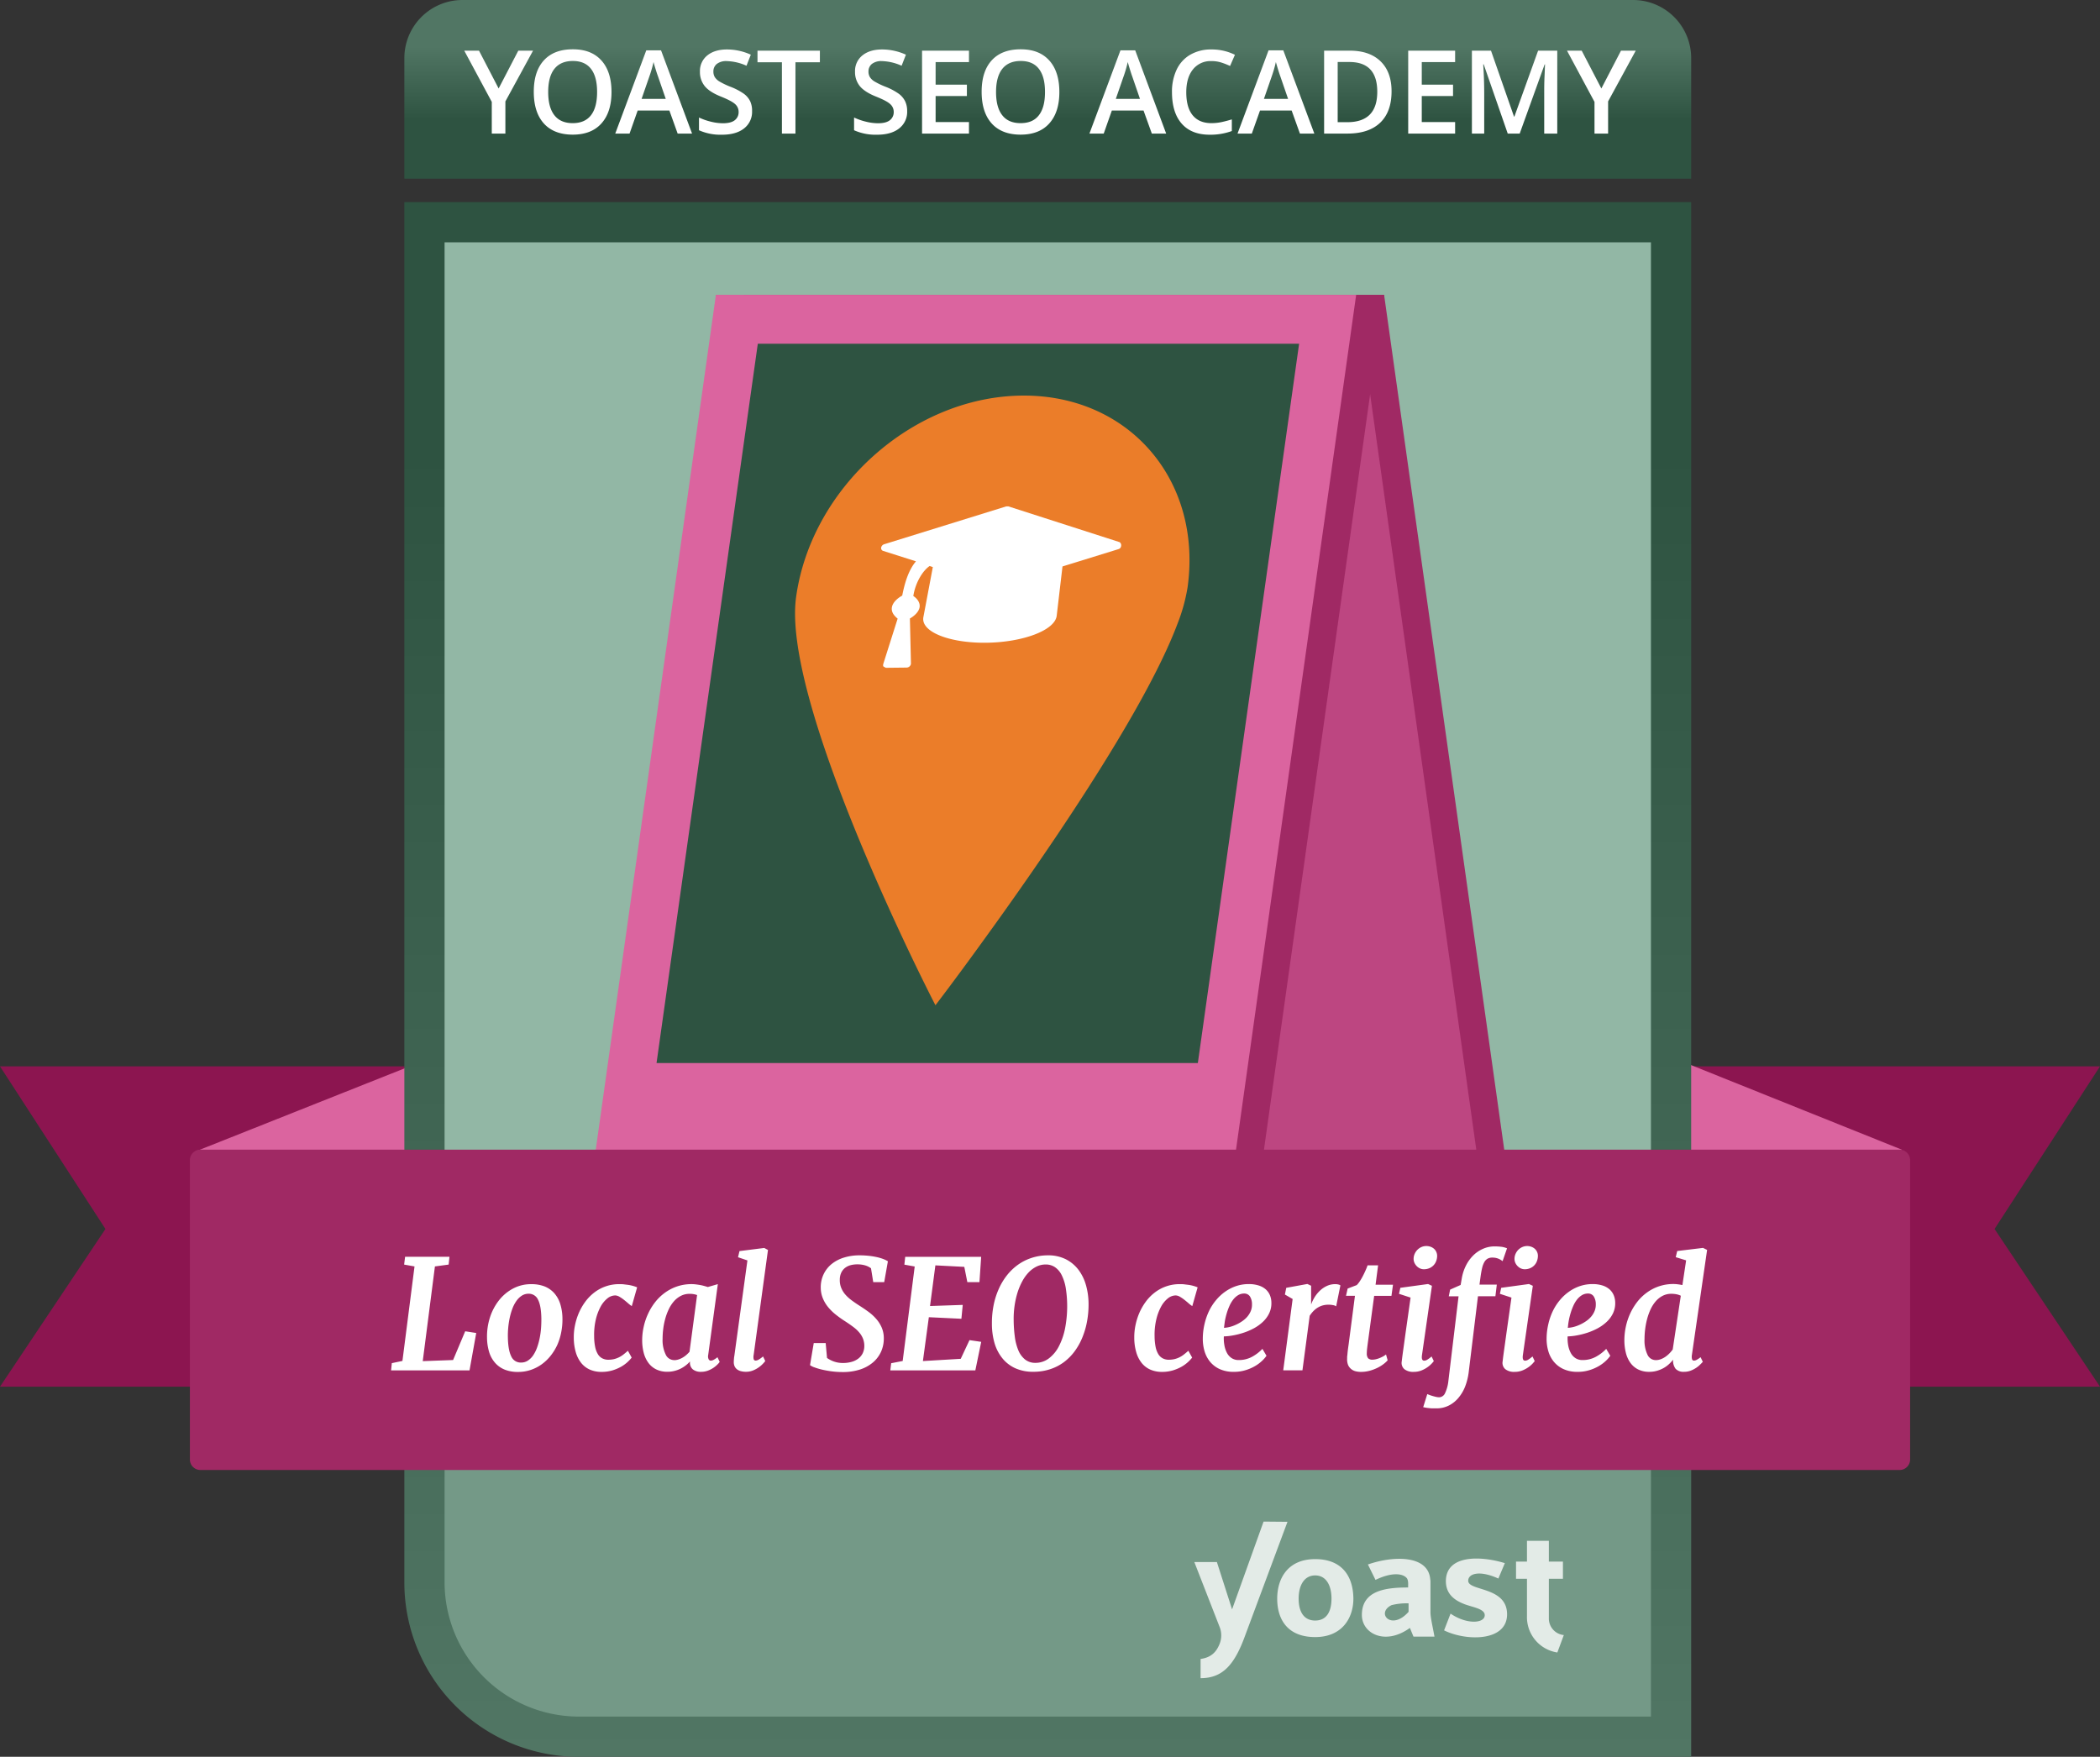
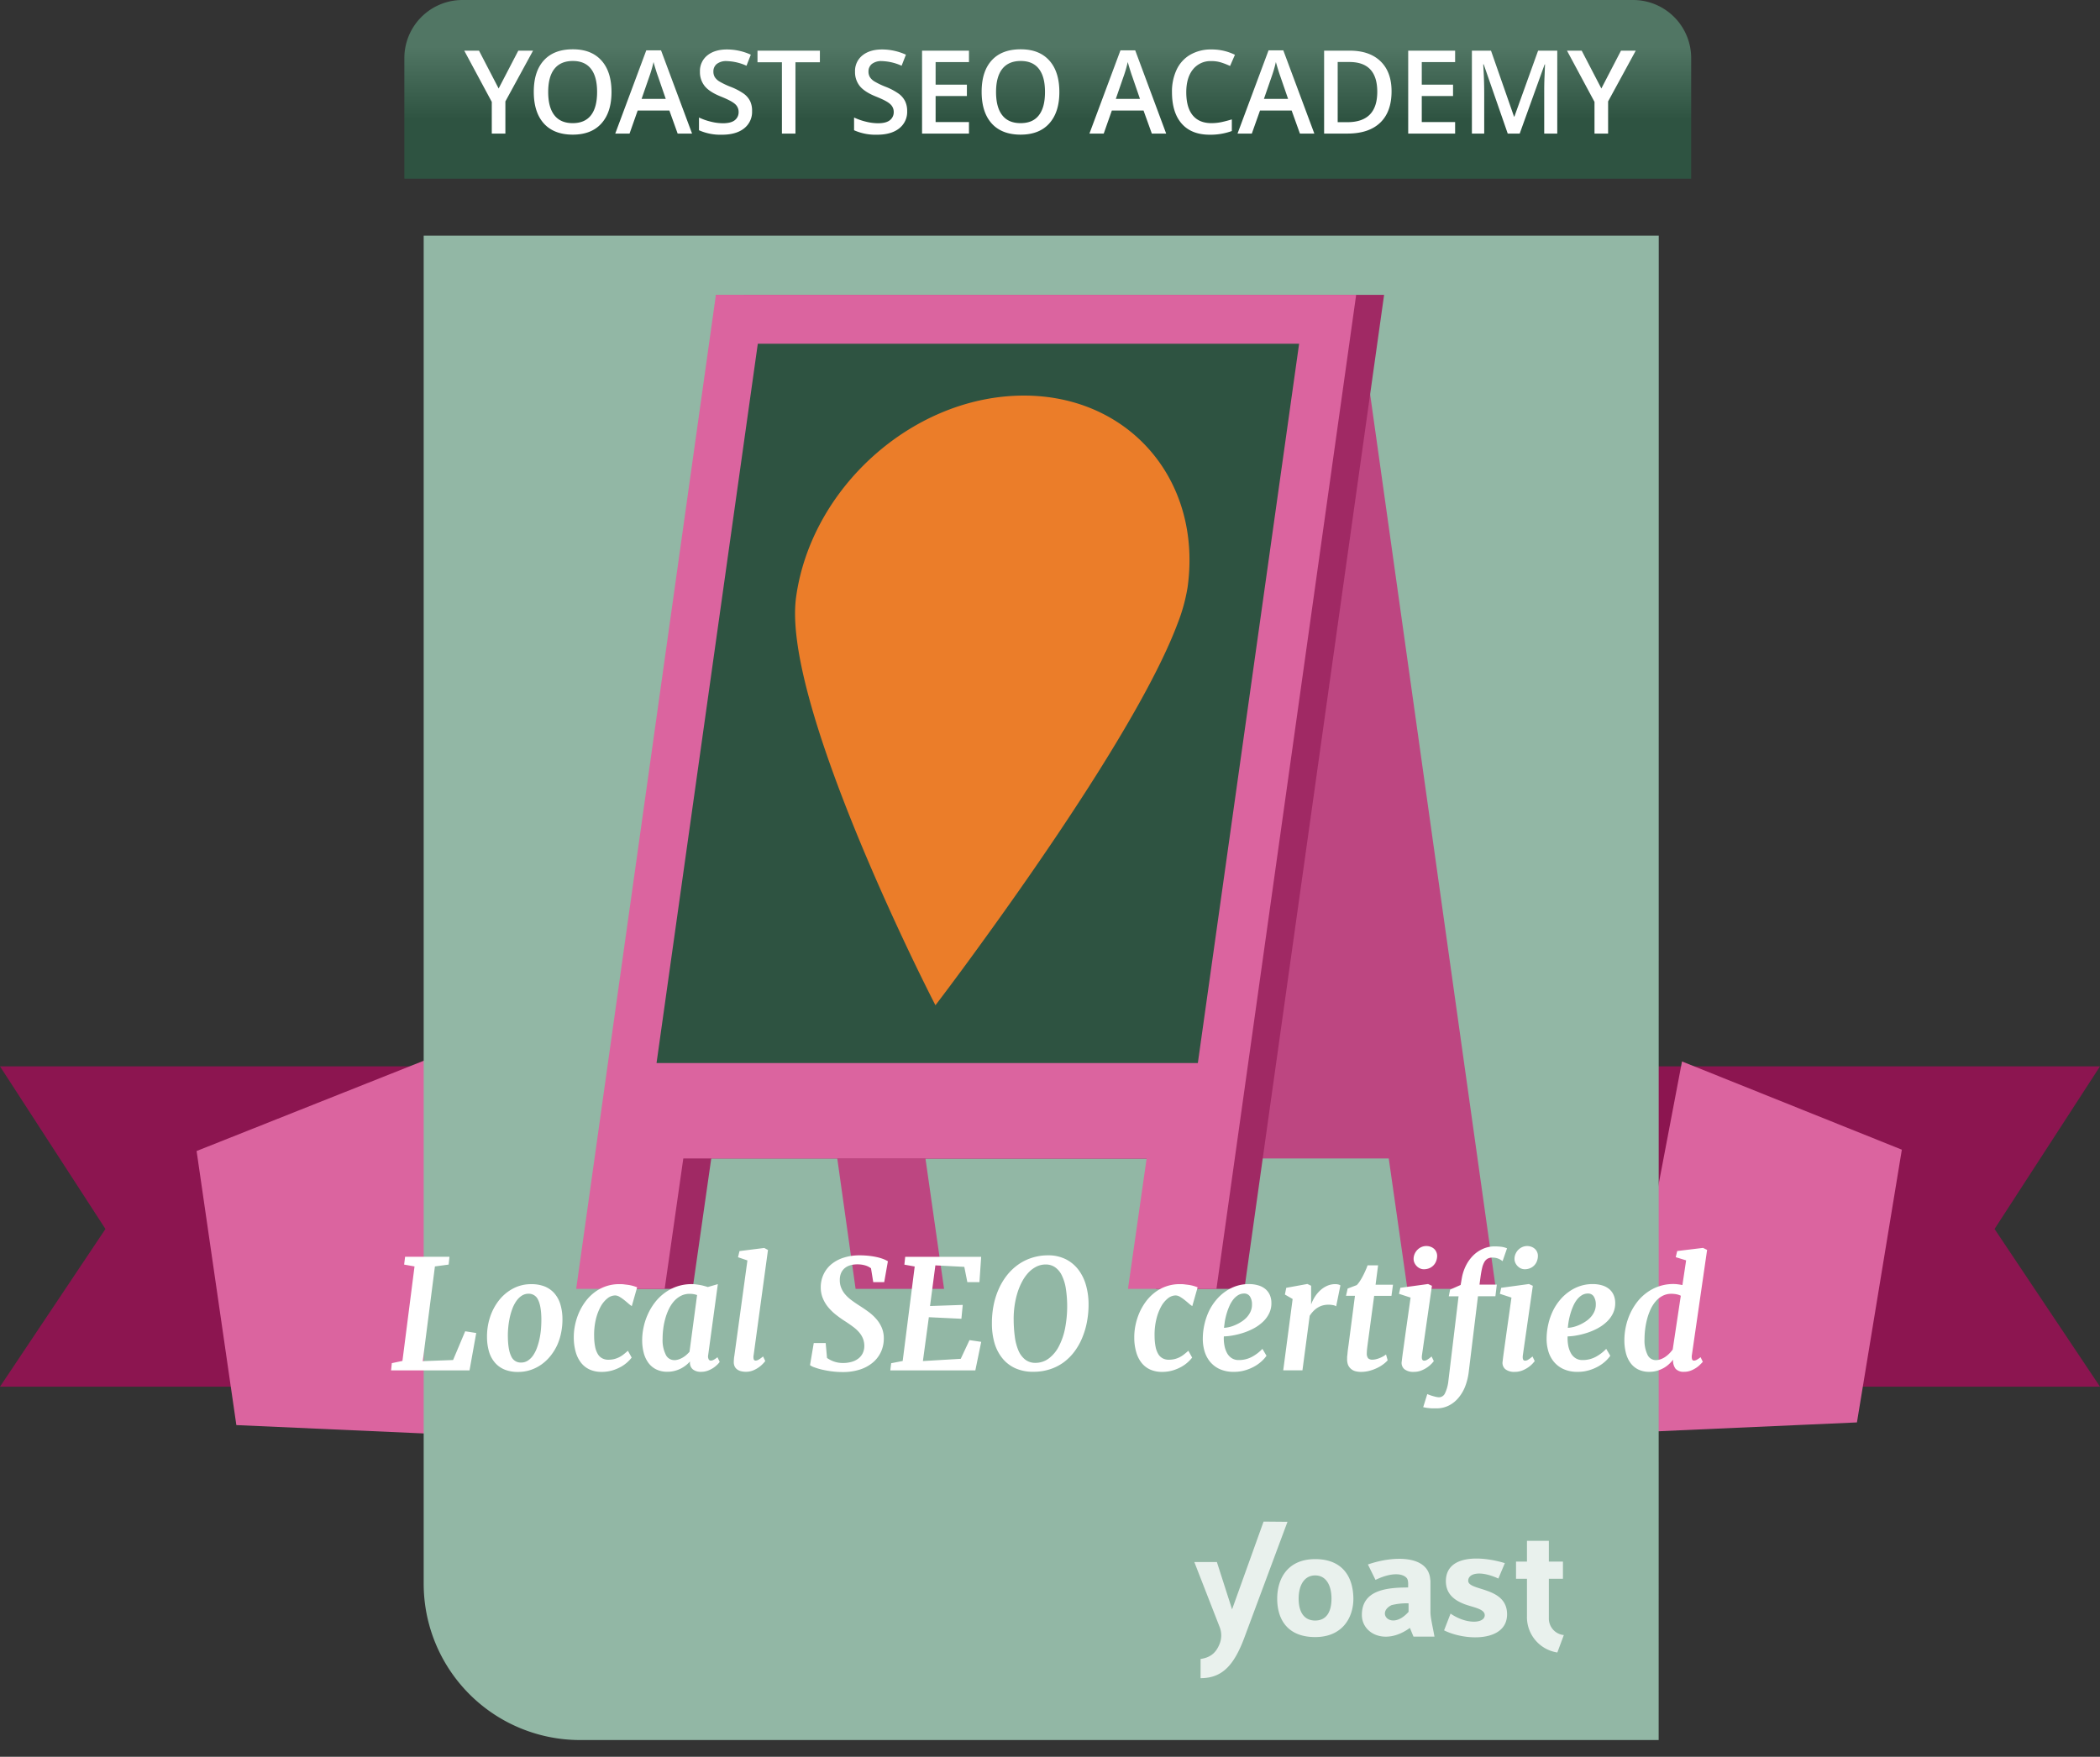
<svg xmlns="http://www.w3.org/2000/svg" role="img" aria-hidden="true" focusable="false" viewBox="0 0 940 786.5">
  <rect x="0" y="0" width="940" height="786.5" fill="#333333" stroke="none" />
  <defs />
  <defs>
    <linearGradient id="a" x1="4124.01" x2="4124.01" y1="-57.36" y2="638.64" gradientTransform="matrix(1 0 0 -1 -3655.01 729.14)" gradientUnits="userSpaceOnUse">
      <stop offset="0" stop-color="#517664" />
      <stop offset=".84" stop-color="#2e5341" />
      <stop offset="1" stop-color="#2e5341" />
    </linearGradient>
    <linearGradient id="b" x1="469" x2="469" y1="729.89" y2="649.89" gradientTransform="matrix(1 0 0 -1 0 729.89)" gradientUnits="userSpaceOnUse">
      <stop offset="0" stop-color="#517664" />
      <stop offset=".26" stop-color="#517664" />
      <stop offset=".67" stop-color="#2e5341" />
      <stop offset="1" stop-color="#2e5341" />
    </linearGradient>
  </defs>
  <path fill="#8c1550" d="M940 620.8H0l47.2-70.6L0 477.4h940l-47.2 72.8 47.2 70.6z" />
  <path fill="#db649f" d="M193.9 473.2L88 515.3 105.8 638l110 4.9-21.9-169.7zM752.9 475.2l98.4 39.5-20.1 122.1-110 4.9 31.7-166.5z" />
  <path fill="#92b7a5" d="M742.49 105.5H189.65V709a70 70 0 0070 70h482.8z" />
-   <path fill="#749987" d="M742.49 568.19H189.65V709a70 70 0 0070 70h482.8z" />
  <g fill="#fff" opacity=".8">
    <path d="M693.3 724.5v-17.7h6.3v-7.7h-6.3v-9.3h-9.8v9.3h-4.9v7.7h4.9v16.7a16 16 0 0013.6 16.3l2.9-7.8a7.42 7.42 0 01-6.7-7.5zM640.3 721.7v-13.3a6.15 6.15 0 00-.1-1.4c-.9-10.7-16.1-10.7-27.9-6.6l3.4 6.9c7.7-3.7 12.3-2.7 13.9-.9l.1.1c.8 1.1.6 2.8.6 4.2-10 0-20.7 1.3-20.7 12.3 0 8.4 10.5 13.8 21.5 5.8l1.6 3.9h9.4c-.8-4.5-1.8-8.5-1.8-11zm-9.8-.1c-7.7 8.7-14.8.5-7.6-3a27.68 27.68 0 017.6-.8zM657.2 707.7c0-3.3 5.2-4.8 13.5-1l2.9-6.9c-11.1-3.4-26.3-3.7-26.4 8 0 5.6 3.5 8.6 8.7 10.5 3.6 1.3 8.7 2 8.7 4.8 0 3.7-8 4.3-15.3-.7l-2.9 7.5c9.9 4.9 28.3 5.1 28.2-7.3s-17.4-10.2-17.4-14.9zM565.6 681.2l-14.1 39.3-6.8-21.2h-10.1l11.3 29a10.26 10.26 0 010 7.7c-1.3 3.2-3.4 6-8.5 6.7v8.6c10 0 15.3-6.1 20.1-19.5l18.8-50.5-10.7-.1zM588.7 698c-12.2 0-17 8.6-17 17.7 0 9.5 4.8 17.2 17 17.2s17.1-8.7 17.1-17.2c-.1-10.4-5.4-17.7-17.1-17.7zm0 27.5c-4.9 0-7.4-3.7-7.4-9.8s2.6-10.4 7.4-10.4 7.3 4.3 7.3 10.4-2.4 9.8-7.3 9.8z" />
  </g>
-   <path fill="url(#a)" d="M739 108.5v660H259a60.18 60.18 0 01-60-60v-600h540m18-18H181v618a78 78 0 0078 78h498z" />
  <path fill="url(#b)" d="M207 0h524a26 26 0 0126 26v54H181V26a26 26 0 0126-26z" />
  <path fill="#fff" d="M223.2 39.61l8.8-16.93h6.6L226.22 45.4v14.4h-6.09V45.61l-12.32-22.93h6.6zM273.72 41.19q0 9.06-4.53 14.09c-3 3.35-7.3 5-12.84 5s-9.91-1.67-12.91-5-4.51-8.06-4.51-14.18 1.51-10.8 4.54-14.1 7.33-4.93 12.93-4.93 9.79 1.67 12.8 5 4.52 8.06 4.52 14.12zm-28.34 0q0 6.86 2.77 10.39c1.84 2.37 4.58 3.55 8.2 3.55s6.33-1.17 8.16-3.51 2.76-5.81 2.76-10.43-.91-8-2.73-10.36-4.54-3.53-8.14-3.53-6.38 1.18-8.24 3.53-2.78 5.8-2.78 10.36zM303.33 59.8l-3.7-10.31h-14.2L281.8 59.8h-6.4l13.89-37.27h6.6l13.89 37.27zM298 44.26l-3.48-10.11c-.26-.67-.61-1.74-1.06-3.19s-.75-2.53-.92-3.2a58.16 58.16 0 01-2 6.83l-3.35 9.67zM336.64 49.72a9.34 9.34 0 01-3.58 7.77q-3.57 2.82-9.88 2.82a23.44 23.44 0 01-10.3-2v-5.7a27.25 27.25 0 005.39 1.88 22.79 22.79 0 005.32.69c2.4 0 4.18-.46 5.32-1.37a4.5 4.5 0 001.71-3.69 4.59 4.59 0 00-1.57-3.52q-1.57-1.45-6.5-3.43c-3.39-1.37-5.77-2.94-7.16-4.7a9.93 9.93 0 01-2.08-6.35 8.9 8.9 0 013.3-7.31q3.3-2.67 8.86-2.67a26 26 0 0110.61 2.34l-1.93 4.95a23.11 23.11 0 00-8.83-2.08 6.79 6.79 0 00-4.47 1.28 4.21 4.21 0 00-1.52 3.37 4.85 4.85 0 00.6 2.48 6.35 6.35 0 002 1.94 34.09 34.09 0 005 2.41A27.49 27.49 0 01333 42a9.31 9.31 0 012.79 3.32 9.91 9.91 0 01.85 4.4zM356.06 59.8H350V27.88h-10.93v-5.2H367v5.2h-10.94zM406.06 49.72a9.34 9.34 0 01-3.58 7.77c-2.38 1.88-5.68 2.82-9.87 2.82a23.45 23.45 0 01-10.31-2v-5.7a27.25 27.25 0 005.39 1.88 22.79 22.79 0 005.32.69q3.62 0 5.32-1.37a4.51 4.51 0 001.72-3.69 4.6 4.6 0 00-1.58-3.52c-1.05-1-3.21-2.11-6.5-3.43s-5.77-2.94-7.16-4.7a9.93 9.93 0 01-2.08-6.35 8.9 8.9 0 013.3-7.31q3.3-2.67 8.86-2.67a26 26 0 0110.62 2.34l-1.93 4.95a23.2 23.2 0 00-8.84-2.08 6.83 6.83 0 00-4.47 1.28 4.24 4.24 0 00-1.52 3.37 4.75 4.75 0 00.61 2.48 6.2 6.2 0 002 1.94 34.09 34.09 0 005 2.41 27.25 27.25 0 016 3.18 9.31 9.31 0 012.79 3.32 9.91 9.91 0 01.91 4.39zM433.73 59.8h-21V22.68h21v5.13H418.8v10.1h14V43h-14v11.64h14.93zM474.19 41.19q0 9.06-4.53 14.09c-3 3.35-7.3 5-12.84 5s-9.91-1.67-12.91-5-4.51-8.06-4.51-14.18 1.51-10.8 4.53-14.1 7.34-4.93 12.94-4.93 9.79 1.67 12.8 5 4.52 8.06 4.52 14.12zm-28.34 0q0 6.86 2.77 10.39c1.84 2.37 4.58 3.55 8.2 3.55s6.33-1.13 8.18-3.51 2.76-5.81 2.76-10.43-.91-8-2.73-10.36-4.53-3.53-8.14-3.53-6.38 1.18-8.24 3.53-2.8 5.8-2.8 10.36zM515.58 59.8l-3.71-10.31h-14.19l-3.63 10.31h-6.4l13.89-37.27h6.6L522 59.8zm-5.31-15.54l-3.48-10.11c-.25-.67-.6-1.74-1.05-3.19s-.76-2.53-.93-3.2a56.13 56.13 0 01-2 6.83l-3.35 9.67zM542.2 27.35a10 10 0 00-8.2 3.71q-3 3.71-3 10.23 0 6.83 2.88 10.33t8.34 3.51a22.14 22.14 0 004.57-.47c1.47-.32 3-.72 4.6-1.21v5.21a27.91 27.91 0 01-9.91 1.65q-8.15 0-12.51-4.94t-4.37-14.13a22.86 22.86 0 012.12-10.13 15.1 15.1 0 016.13-6.65 18.48 18.48 0 019.42-2.32 23.37 23.37 0 0110.51 2.39l-2.18 5a33.44 33.44 0 00-4-1.56 14.32 14.32 0 00-4.4-.62zM581.87 59.8l-3.7-10.31H564l-3.66 10.31h-6.4l13.89-37.27h6.6l13.89 37.27zm-5.3-15.54l-3.48-10.11c-.25-.67-.61-1.74-1.05-3.19s-.76-2.53-.93-3.2a58.16 58.16 0 01-2 6.83l-3.35 9.67zM622.89 40.88q0 9.19-5.1 14.06t-14.7 4.86H592.7V22.68h11.48q8.87 0 13.79 4.77t4.92 13.43zm-6.4.21q0-13.33-12.46-13.33h-5.26V54.7h4.32q13.41 0 13.4-13.61zM651.34 59.8h-21V22.68h21v5.13h-14.93v10.1h14V43h-14v11.64h14.93zM674.89 59.8l-10.76-31h-.21q.44 6.9.44 13v18h-5.51V22.68h8.55l10.31 29.53h.15l10.62-29.53h8.58V59.8h-5.84V41.44c0-1.84 0-4.25.14-7.21s.17-4.76.24-5.38h-.2L680.25 59.8zM716.8 39.61l8.79-16.93h6.6L719.82 45.4v14.4h-6.09V45.61l-12.31-22.93H708z" />
-   <path fill="#a02964" d="M619.55 132l62.53 445h-39.6l-8.34-58.36H426.75l8.34 58.36h-39.6l-62.53-445h286.59z" />
  <path fill="#bd4681" d="M607.04 132l62.53 445h-39.6l-8.34-58.36H414.25l8.33 58.36h-39.6l-62.53-445h286.59z" />
  <path fill="#a02964" d="M332.96 132l-62.53 445h39.6l8.34-58.36h207.38L517.42 577h39.6l62.53-445H332.96z" />
  <path fill="#db649f" d="M320.45 132l-62.53 445h39.6l8.34-58.36h207.39L504.91 577h39.6l62.53-445H320.45z" />
  <path fill="#2e5341" d="M339.21 153.88h242.3l-45.33 322.03h-242.3l45.33-322.03z" />
  <path fill="#eb7d29" d="M456 177.13c-48.4 1.26-93 41.69-99.67 90.3-.18 1.36-.31 2.8-.38 4.3-1.74 36.89 30.9 111.84 49.77 151.81 7.6 16.08 13 26.5 13 26.5S427 439.27 439 422.67c27-37.16 73.08-103.52 88.06-143.4a78.75 78.75 0 004.54-16.43c6.68-48.61-27.17-86.98-75.6-85.71z" />
-   <path fill="#fff" d="M501.14 242.71l-49.75-16h-1l-54.79 17a2 2 0 00-1.18 1.45 1.33 1.33 0 00.74 1.42L410 251.3c-3.48 4.1-5.11 10.08-6.15 15.34-1.82 1-4.26 2.91-4.63 5.31-.33 2.15 1.09 3.8 2.58 5l-6.45 20.36c-.07.48-.15 1 .29 1.19s.65.47 1.12.47l9.08-.1a2.11 2.11 0 001.26-.49 2.14 2.14 0 00.66-1.2l-.47-20.29c1.81-1 4-2.9 4.34-5.05s-1.28-4.05-2.81-5c.95-6.22 4.38-11.5 7.3-13.44l1.43.46-4.19 22.24c-1.5 6.7 11.54 11.82 28 11.65s31.11-5.58 31.66-12.27l2.57-21.89 25.08-7.76a1.61 1.61 0 001.17-1.45 1.67 1.67 0 00-.7-1.67z" />
-   <path fill="#a02964" d="M89.7 514.7h760.6a4.69 4.69 0 014.7 4.7v134a4.69 4.69 0 01-4.7 4.7H89.7a4.69 4.69 0 01-4.7-4.7v-134a4.69 4.69 0 014.7-4.7z" />
  <path fill="#fff" d="M175.39 610.27l4.75-1 5.41-42.3-4.65-.83.43-3.49h19.86l-.37 3.49-6.14.83-5.45 42.4 13.58-.5 5.42-12.87 4.94.77-3 16.73h-35.11zM218 598.91a27.79 27.79 0 011.28-9 24.41 24.41 0 014-7.67 19.79 19.79 0 016.3-5.33 17 17 0 018.23-2 16 16 0 015.93 1 11.56 11.56 0 014.33 3 13.35 13.35 0 012.69 4.8 22.89 22.89 0 011 6.46 29 29 0 01-.52 6.12 25.74 25.74 0 01-1.74 5.71 23.47 23.47 0 01-3 4.92 20.13 20.13 0 01-4 3.85 18.63 18.63 0 01-4.9 2.52 17.44 17.44 0 01-5.69.91 15.63 15.63 0 01-5.91-1 11.37 11.37 0 01-4.32-3 13.09 13.09 0 01-2.69-4.78 22.83 22.83 0 01-.99-6.51zM233.29 610a5.39 5.39 0 003-.88 8.51 8.51 0 002.38-2.37 15.58 15.58 0 001.74-3.49 29.68 29.68 0 001.16-4.2 35 35 0 00.62-4.51c.11-1.54.15-3 .13-4.47q-.11-5.54-1.49-8.22a4.51 4.51 0 00-4.22-2.67 5.5 5.5 0 00-3.06.88 8.81 8.81 0 00-2.4 2.36 15.12 15.12 0 00-1.8 3.45 29.44 29.44 0 00-1.21 4.18 37.36 37.36 0 00-.66 4.49 36.51 36.51 0 00-.14 4.4q.13 5.58 1.52 8.31a4.58 4.58 0 004.43 2.74zM256.84 598.88a25.63 25.63 0 01.53-5.51 27.79 27.79 0 011.69-5.48 25.77 25.77 0 012.84-5 20.36 20.36 0 014-4.15 18.13 18.13 0 0111.44-3.84c.64 0 1.32 0 2 .1s1.41.16 2.11.27a16.47 16.47 0 012 .45 14.51 14.51 0 011.74.61l-2.39 8.4a12.58 12.58 0 01-1.62-1.24c-.62-.54-1.26-1.08-1.93-1.6a16.53 16.53 0 00-2-1.36 3.92 3.92 0 00-1.91-.58 5.64 5.64 0 00-3.43 1.31 12.11 12.11 0 00-3.06 3.72 23.42 23.42 0 00-2.16 5.78 29.74 29.74 0 00-.74 7.49 24 24 0 00.46 4.78 10.13 10.13 0 001.23 3.25 5 5 0 002 1.86 5.7 5.7 0 002.66.6 11.19 11.19 0 002.55-.28 11 11 0 002.21-.8 11.23 11.23 0 002-1.26c.64-.5 1.3-1.06 2-1.68l1.69 3.06a15.87 15.87 0 01-4.76 4.1 18.82 18.82 0 01-3.9 1.64 16.78 16.78 0 01-4.85.66 12.77 12.77 0 01-5.16-1 10.34 10.34 0 01-3.87-2.94 13.85 13.85 0 01-2.46-4.8 23.45 23.45 0 01-.91-6.56zM287.45 600a27.8 27.8 0 01.65-5.88 28.18 28.18 0 011.91-5.78 26.44 26.44 0 013.13-5.23 21.89 21.89 0 014.34-4.26 20.39 20.39 0 015.49-2.89 20 20 0 016.63-1.07 15.25 15.25 0 011.86.12c.64.08 1.27.17 1.9.28a17.82 17.82 0 011.85.42c.59.16 1.14.32 1.62.48l4.49-1.3-4.32 31.73a3 3 0 00.22 1.94 1.1 1.1 0 00.94.58 3 3 0 001.15-.3 9.29 9.29 0 001.84-1.23l1 2.09a8.39 8.39 0 01-.95 1.12 12.38 12.38 0 01-1.79 1.49 12.06 12.06 0 01-2.51 1.3 8.74 8.74 0 01-3.12.54 5.63 5.63 0 01-3.65-1.09 3.84 3.84 0 01-1.26-3.39l-.07-.1a13.78 13.78 0 01-1.84 1.71 14.86 14.86 0 01-2.31 1.46 13.15 13.15 0 01-2.74 1 12.28 12.28 0 01-3.14.38 11.09 11.09 0 01-5.1-1.09 9.65 9.65 0 01-3.51-3 13.28 13.28 0 01-2.05-4.5 22.44 22.44 0 01-.66-5.53zm14.28 8.93a6.38 6.38 0 002-.32 9.19 9.19 0 001.84-.83 10.71 10.71 0 001.66-1.19 15.63 15.63 0 001.41-1.41l3.39-25.4a9.61 9.61 0 00-3.35-.54 8.36 8.36 0 00-3.94.92 10.79 10.79 0 00-3.09 2.44 15.39 15.39 0 00-2.3 3.55 25 25 0 00-1.58 4.27 31.84 31.84 0 00-.9 4.55 36 36 0 00-.28 4.43 14.71 14.71 0 001.38 7 4.19 4.19 0 003.76 2.51zM328.46 609.67a11.05 11.05 0 01.08-1.29c0-.51.1-.93.15-1.27l5.87-42.83-4.21-1.43.66-2.75 11.09-1.4 1.66.9-6.41 47a4.35 4.35 0 000 1.84.87.87 0 00.88.68 2.94 2.94 0 001.22-.35 12.06 12.06 0 002.1-1.51l1 2.06a10.84 10.84 0 01-1 1.16 12.16 12.16 0 01-1.84 1.61 12.46 12.46 0 01-2.59 1.43 8.31 8.31 0 01-3.24.61 8.63 8.63 0 01-2.15-.25 4.73 4.73 0 01-1.73-.78 3.6 3.6 0 01-1.16-1.39 4.54 4.54 0 01-.38-2.04zM364.25 601.27h5.34l.6 6.67a12.5 12.5 0 003.16 1.62 12 12 0 004 .64 13.75 13.75 0 003.73-.48 8.93 8.93 0 003-1.41 6.75 6.75 0 002-2.31 7.34 7.34 0 00.8-3.2 9 9 0 00-.52-3.31 9.71 9.71 0 00-1.62-2.8 15.24 15.24 0 00-2.68-2.54c-1.06-.81-2.25-1.64-3.58-2.51a49.19 49.19 0 01-4.08-2.87 23.18 23.18 0 01-3.54-3.37 15.5 15.5 0 01-2.47-4 12.53 12.53 0 01-1-4.83 13.47 13.47 0 011.3-6.16 13.19 13.19 0 013.63-4.57 16.47 16.47 0 015.48-2.84 23.13 23.13 0 016.82-1 39.82 39.82 0 014.59.25 33.78 33.78 0 013.63.63 20.74 20.74 0 012.73.85 12 12 0 011.87.93l-1.65 9.34h-4.91l-1-6.2a8.29 8.29 0 00-2.7-1.32 12.31 12.31 0 00-3.44-.44 11.47 11.47 0 00-3.07.39 7.11 7.11 0 00-2.46 1.23 6 6 0 00-1.66 2.13 7.5 7.5 0 00-.64 3.12 9 9 0 00.58 3.5 10.62 10.62 0 001.77 3 17.31 17.31 0 002.84 2.64q1.68 1.26 3.77 2.59t4 2.74a21.17 21.17 0 013.42 3.17 14.54 14.54 0 012.39 3.81 12.05 12.05 0 01.93 4.65 14.43 14.43 0 01-1.21 6.08 13.66 13.66 0 01-3.62 4.83 17.18 17.18 0 01-5.79 3.19 24.52 24.52 0 01-7.77 1.14 37.38 37.38 0 01-4.93-.31 43.75 43.75 0 01-4.34-.78 27.29 27.29 0 01-3.37-1 7.17 7.17 0 01-2-1zM398.91 610.3l5.15-1 5.38-42.3-4.62-.83.37-3.49h34l-.77 11.32H433l-1.36-6.84-12.95-.67-2.39 18.2 14.64-.5-.6 6.21-14.57-.7-2.66 19.63 16.93-1 3.92-8.37 5.25.77-2.63 12.78h-38.07zM444 592.6a40.57 40.57 0 01.71-8 34.2 34.2 0 012.23-7.27 29 29 0 013.65-6.21 24.48 24.48 0 015-4.85 22.45 22.45 0 016.2-3.13A23.39 23.39 0 01469 562a17.53 17.53 0 018.1 1.76 16.42 16.42 0 015.66 4.74 20.67 20.67 0 013.35 6.89 30.92 30.92 0 011.15 8.26 41.53 41.53 0 01-.67 7.87 35.39 35.39 0 01-2.09 7.21A28.42 28.42 0 01481 605a23.42 23.42 0 01-4.86 4.88A21.49 21.49 0 01470 613a23.6 23.6 0 01-7.48 1.13 19.1 19.1 0 01-8-1.56 15.79 15.79 0 01-5.77-4.4 19.57 19.57 0 01-3.56-6.8 31 31 0 01-1.19-8.77zm19.49 17.54a9.9 9.9 0 006-2 15.76 15.76 0 004.49-5.43 29.88 29.88 0 002.79-8.15 52.35 52.35 0 00.29-17.88 20.57 20.57 0 00-1.8-5.76 9.28 9.28 0 00-3-3.59 7.25 7.25 0 00-4.21-1.23 9.17 9.17 0 00-4.07.93 12.69 12.69 0 00-3.52 2.59 18.31 18.31 0 00-2.87 4 28.58 28.58 0 00-2.13 5.06 38.36 38.36 0 00-1.31 5.86 40.38 40.38 0 00-.41 6.36 59.77 59.77 0 00.5 7.44 23.81 23.81 0 001.56 6.11 10.38 10.38 0 003 4.15 7.24 7.24 0 004.66 1.54zM507.72 598.88a26.28 26.28 0 01.53-5.51 28.47 28.47 0 011.69-5.48 26.29 26.29 0 012.84-5 20.15 20.15 0 014-4.15 18.13 18.13 0 0111.44-3.84c.64 0 1.31 0 2 .1s1.41.16 2.11.27a16.06 16.06 0 012 .45 14.71 14.71 0 011.75.61l-2.39 8.4a11.94 11.94 0 01-1.63-1.24c-.62-.54-1.26-1.08-1.93-1.6a17.25 17.25 0 00-2-1.36 4 4 0 00-1.91-.58 5.64 5.64 0 00-3.44 1.31 12.11 12.11 0 00-3.06 3.72 23 23 0 00-2.15 5.78 29.27 29.27 0 00-.75 7.49 24.74 24.74 0 00.46 4.78 10.13 10.13 0 001.23 3.25 5.11 5.11 0 002 1.86 5.73 5.73 0 002.66.6 11.19 11.19 0 002.55-.28 10.76 10.76 0 002.21-.8 11.23 11.23 0 002-1.26c.64-.5 1.31-1.06 2-1.68l1.7 3.06a16.82 16.82 0 01-1.86 2 15.8 15.8 0 01-2.91 2.1 18.82 18.82 0 01-3.9 1.64 16.78 16.78 0 01-4.85.66 12.84 12.84 0 01-5.16-1 10.34 10.34 0 01-3.87-2.94 13.67 13.67 0 01-2.45-4.8 23.07 23.07 0 01-.91-6.56zM538.4 599.21a28.92 28.92 0 01.76-6.42 28.29 28.29 0 012-5.81 23.51 23.51 0 013.18-4.93 20.68 20.68 0 014.13-3.82 19.05 19.05 0 014.91-2.48 17.59 17.59 0 015.53-.88 14.47 14.47 0 014.53.64 8.66 8.66 0 013.16 1.75 7.31 7.31 0 011.86 2.64 9 9 0 01.64 3.28 10.3 10.3 0 01-1 4.79 13 13 0 01-2.8 3.8 19 19 0 01-4 2.88 28.66 28.66 0 01-4.65 2 34.09 34.09 0 01-4.7 1.19 25.77 25.77 0 01-4.13.45 16.92 16.92 0 00.25 4 11.28 11.28 0 001.14 3.39 6.3 6.3 0 002.11 2.34 5.61 5.61 0 003.17.86 12.23 12.23 0 005.86-1.41 18.58 18.58 0 004.73-3.6l1.83 3.09a14.19 14.19 0 01-2 2.29 16.72 16.72 0 01-3.19 2.36 19.64 19.64 0 01-4.25 1.82 17.35 17.35 0 01-5.16.73 14.86 14.86 0 01-6.41-1.26 12.15 12.15 0 01-4.33-3.35 13.46 13.46 0 01-2.44-4.78 19.45 19.45 0 01-.73-5.56zm9.49-4.75a13.92 13.92 0 002.54-.39 16 16 0 002.79-1 17.15 17.15 0 002.71-1.51 11.82 11.82 0 002.31-2 9.67 9.67 0 001.61-2.57 7.43 7.43 0 00.56-3.07 6.26 6.26 0 00-1-3.64 3 3 0 00-2.49-1.18 5.21 5.21 0 00-2.71.73 8.26 8.26 0 00-2.17 1.94 13.49 13.49 0 00-1.68 2.81 27.63 27.63 0 00-1.23 3.3 32.7 32.7 0 00-.83 3.42c-.17 1.13-.3 2.19-.41 3.16zM578.61 581.55l-3.46-2 .6-3 9.46-1.73 1.67.8V584a17.87 17.87 0 011.47-3.09 14.33 14.33 0 012.31-2.93 11.48 11.48 0 013.14-2.21 8.87 8.87 0 014-.87 5.05 5.05 0 011.31.17 2.19 2.19 0 01.88.4l-1.9 9.36a3.2 3.2 0 00-1.39-.53 10.82 10.82 0 00-2.09-.2 9.86 9.86 0 00-2.21.25 8.23 8.23 0 00-2.17.83 10 10 0 00-2.08 1.54 12.91 12.91 0 00-1.91 2.36L583 613.49h-8.6zM603 608.21v-.45c0-.19 0-.5.07-.93s.09-1 .18-1.79.22-1.77.4-3l2.85-21.91h-4l.73-3.25 4.08-1.56a11.3 11.3 0 001.32-1.65 23.89 23.89 0 001.31-2.21c.42-.79.82-1.62 1.21-2.49s.74-1.69 1-2.49h4.71l-1.13 8.67h7.8l-.69 5h-7.74l-2.75 20.42q-.24 1.76-.39 3.06a19.44 19.44 0 00-.15 2.19 3.41 3.41 0 00.57 2.24 2.64 2.64 0 002.06.65 6.55 6.55 0 001.42-.19 10.53 10.53 0 001.63-.51 14.61 14.61 0 001.6-.75 8.64 8.64 0 001.32-.88l.73 2.62a12.67 12.67 0 01-1.84 1.68 16.33 16.33 0 01-2.75 1.69 19.39 19.39 0 01-3.46 1.3 14.91 14.91 0 01-3.93.51 9.6 9.6 0 01-2.36-.28 5 5 0 01-2-1 4.81 4.81 0 01-1.38-1.84 7 7 0 01-.42-2.85zM627.45 609.47c.15-1.33.36-3 .63-4.9s.57-4.12.91-6.57.72-5.1 1.13-8 .84-5.89 1.28-9.08l-5.18-1.69.6-2.69 12.42-1.7 1.72.8-4.45 31c-.24 1.68.08 2.52 1 2.52a2.75 2.75 0 001.29-.4 12.05 12.05 0 002-1.49l1 2.09a14.82 14.82 0 01-1 1.16 12.37 12.37 0 01-1.9 1.61 13 13 0 01-2.68 1.43 9.07 9.07 0 01-3.38.61 6.38 6.38 0 01-4.2-1.19 3.71 3.71 0 01-1.19-3.51zm9.93-41.24a4.23 4.23 0 01-1.81-.39 4.8 4.8 0 01-1.48-1.07 5.21 5.21 0 01-1-1.52 4.29 4.29 0 01-.33-1.8 5.48 5.48 0 01.5-2.17 6 6 0 011.23-1.78 5.86 5.86 0 011.77-1.21 5.32 5.32 0 012.18-.45 5.47 5.47 0 012.06.38 4.66 4.66 0 011.56 1 4.32 4.32 0 011.23 3.17 6.71 6.71 0 01-.45 2.23 5.51 5.51 0 01-3 3.12 6.14 6.14 0 01-2.46.49z" />
  <path fill="#fff" d="M652.88 580.35h-4.38l.6-3 4.71-2.09.5-2.89a20.44 20.44 0 011.84-5.71 17.48 17.48 0 013.24-4.55 14.38 14.38 0 014.37-3A12.68 12.68 0 01669 558a27.32 27.32 0 012.81.15 9.82 9.82 0 012.77.71l-2 5.75c-.2-.16-.44-.33-.73-.52a9 9 0 00-1-.53 7.13 7.13 0 00-1.28-.4 7.71 7.71 0 00-1.58-.15 4.21 4.21 0 00-2.16.52 4.06 4.06 0 00-1.44 1.54 9.85 9.85 0 00-.95 2.54q-.36 1.51-.66 3.54l-.53 3.95H670l-.63 5.21h-7.8l-4.15 34a27.2 27.2 0 01-1.56 6.32 18.15 18.15 0 01-3 5.13 13.48 13.48 0 01-4.31 3.47 12.12 12.12 0 01-5.65 1.28h-1.77c-.58 0-1.14-.08-1.66-.13s-1-.12-1.42-.2l-1-.21 1.83-5.85.8.32c.42.16.9.33 1.44.49s1.1.31 1.66.44a7.21 7.21 0 001.45.18 3 3 0 002.62-1.89 16.65 16.65 0 001.46-5.32zM672.61 609.47c.15-1.33.36-3 .63-4.9s.57-4.12.91-6.57.72-5.1 1.13-8 .83-5.89 1.28-9.08l-5.18-1.69.59-2.69 12.42-1.7 1.73.8-4.45 31q-.36 2.52 1 2.52a2.75 2.75 0 001.3-.4 12.49 12.49 0 002-1.49l1 2.09c-.18.24-.52.63-1 1.16a12.25 12.25 0 01-1.89 1.61 12.83 12.83 0 01-2.69 1.43 9 9 0 01-3.37.61 6.34 6.34 0 01-4.2-1.19 3.71 3.71 0 01-1.21-3.51zm9.92-41.24a4.3 4.3 0 01-1.81-.39 4.88 4.88 0 01-1.47-1.07 5 5 0 01-1-1.52 4.29 4.29 0 01-.33-1.8 5.48 5.48 0 01.5-2.17 6 6 0 011.22-1.78 5.91 5.91 0 011.78-1.21 5.32 5.32 0 012.18-.45 5.42 5.42 0 012 .38 4.66 4.66 0 011.56 1 4.22 4.22 0 011.23 3.17 6.7 6.7 0 01-.44 2.23 5.49 5.49 0 01-3 3.12 6.1 6.1 0 01-2.42.49zM692.29 599.21a29.53 29.53 0 01.77-6.42 27.71 27.71 0 012-5.81 23.47 23.47 0 013.17-4.93 21 21 0 014.14-3.82 19.05 19.05 0 014.91-2.48 17.54 17.54 0 015.53-.88 14.47 14.47 0 014.53.64 8.7 8.7 0 013.15 1.75 7.31 7.31 0 011.86 2.64 9 9 0 01.65 3.28 10.42 10.42 0 01-1 4.79 12.9 12.9 0 01-2.81 3.8 18.71 18.71 0 01-4 2.88 28.66 28.66 0 01-4.65 2 34.45 34.45 0 01-4.7 1.19 25.76 25.76 0 01-4.14.45 18 18 0 00.25 4 11.56 11.56 0 001.15 3.39 6.21 6.21 0 002.11 2.34 5.59 5.59 0 003.17.86 12.26 12.26 0 005.86-1.41 18.58 18.58 0 004.73-3.6l1.83 3.09a15.25 15.25 0 01-2 2.29 17 17 0 01-3.19 2.36 19.85 19.85 0 01-4.25 1.82 17.35 17.35 0 01-5.16.73 14.86 14.86 0 01-6.41-1.26 12.06 12.06 0 01-4.33-3.35 13.3 13.3 0 01-2.44-4.78 19.46 19.46 0 01-.73-5.56zm9.5-4.75a14 14 0 002.54-.39 16 16 0 002.79-1 17.6 17.6 0 002.71-1.51 11.48 11.48 0 002.3-2 9.19 9.19 0 001.61-2.57 7.43 7.43 0 00.57-3.07 6.42 6.42 0 00-1-3.64 3 3 0 00-2.49-1.18 5.21 5.21 0 00-2.71.73 8.46 8.46 0 00-2.18 1.94 13 13 0 00-1.67 2.81 26 26 0 00-1.23 3.3 32.7 32.7 0 00-.83 3.42c-.2 1.13-.32 2.19-.41 3.16zM738.28 614.15a10.83 10.83 0 01-5.06-1.09 9.6 9.6 0 01-3.47-3 13 13 0 01-2-4.5 22.93 22.93 0 01-.65-5.57 29.1 29.1 0 01.62-5.88 28 28 0 011.86-5.78 26.7 26.7 0 013.08-5.23 21.38 21.38 0 014.29-4.26 19.94 19.94 0 0112.13-4 15.12 15.12 0 012 .14q1 .13 2 .33l1.66-11.06-4.65-1.43.66-2.75 11.56-1.4 1.82.9-6.8 47a4.35 4.35 0 00.05 1.88.86.86 0 00.88.68 2.72 2.72 0 001.11-.3 11 11 0 001.84-1.23l1 2.06c-.18.22-.5.58-1 1.06a11.12 11.12 0 01-1.76 1.5 12.21 12.21 0 01-2.49 1.34 8.13 8.13 0 01-3.14.58 4.84 4.84 0 01-3.77-1.32 6 6 0 01-1.14-4.12 15.73 15.73 0 01-1.83 2 13 13 0 01-2.4 1.75 14.29 14.29 0 01-3 1.24 12.08 12.08 0 01-3.4.46zm2.89-5.24a6.29 6.29 0 002.26-.42 9.32 9.32 0 002.07-1.09 12.64 12.64 0 001.8-1.53 15.93 15.93 0 001.44-1.71l3.62-24.07a7.31 7.31 0 00-2-.67 12.3 12.3 0 00-2.22-.2 8.33 8.33 0 00-3.94.92 10.56 10.56 0 00-3.09 2.47 15.58 15.58 0 00-2.29 3.6 26.41 26.41 0 00-1.54 4.3 34.1 34.1 0 00-.88 4.59 36.37 36.37 0 00-.28 4.44 14.72 14.72 0 001.32 6.94 4.08 4.08 0 003.73 2.43z" />
</svg>